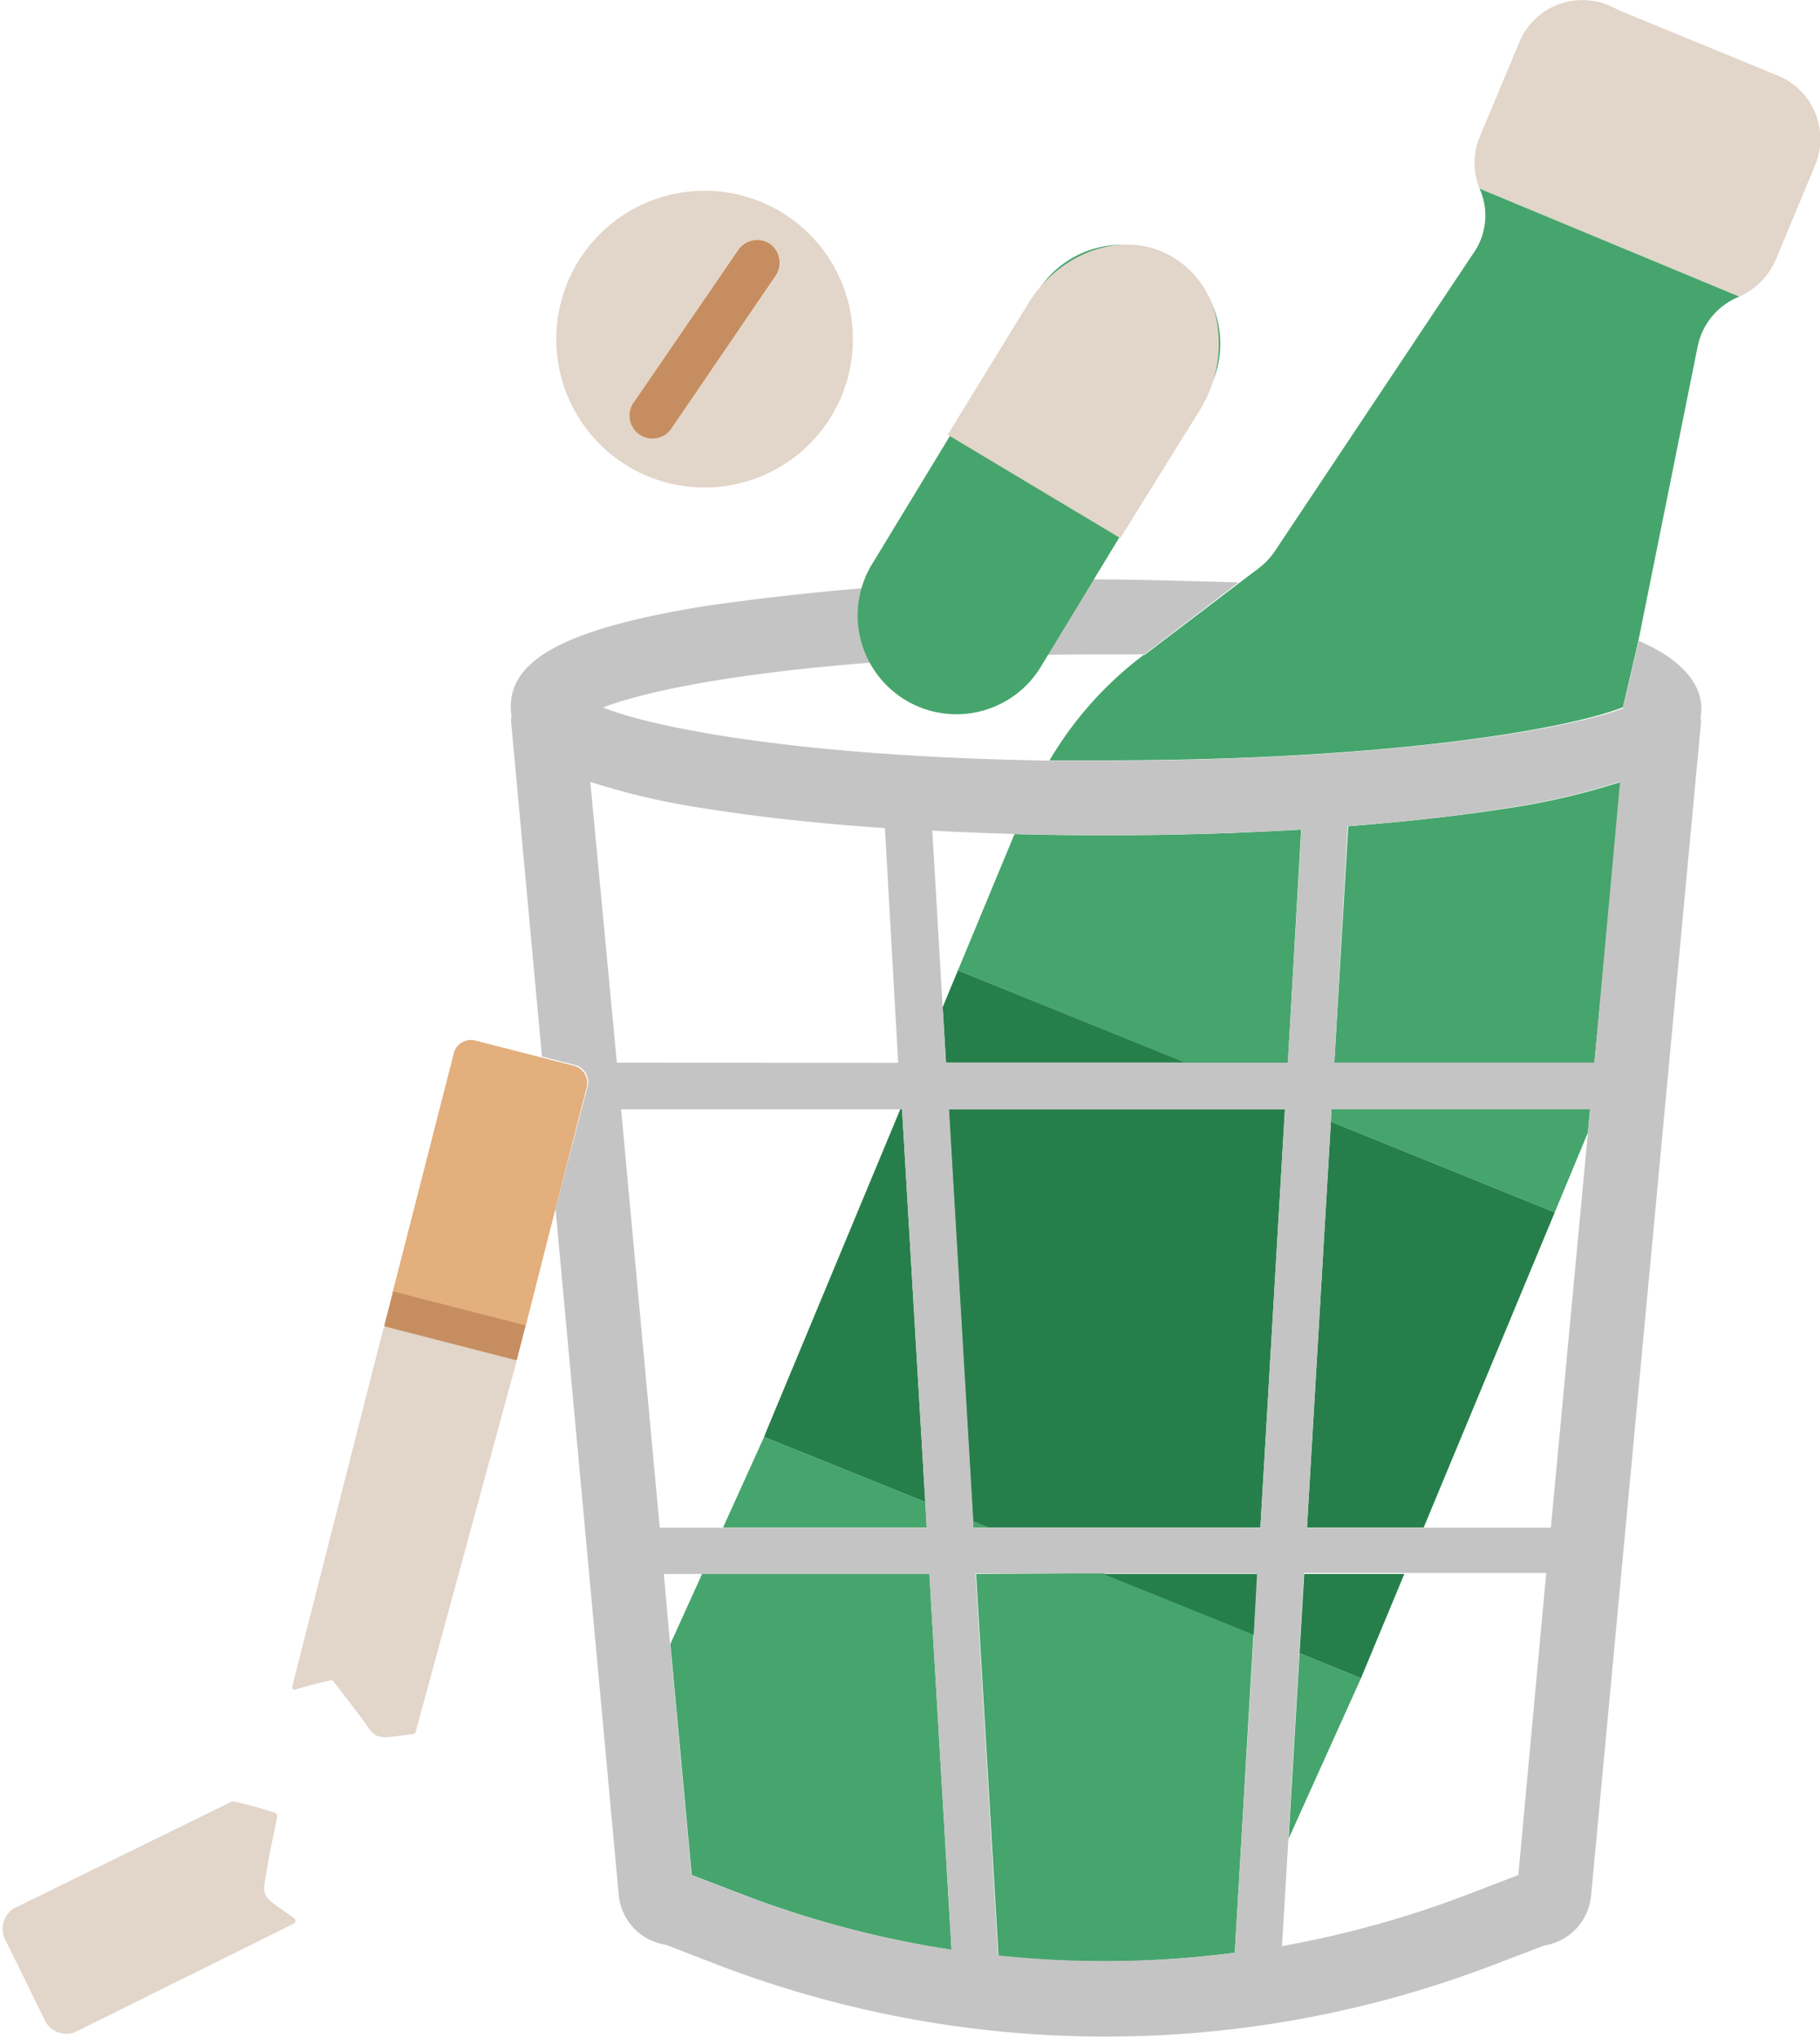
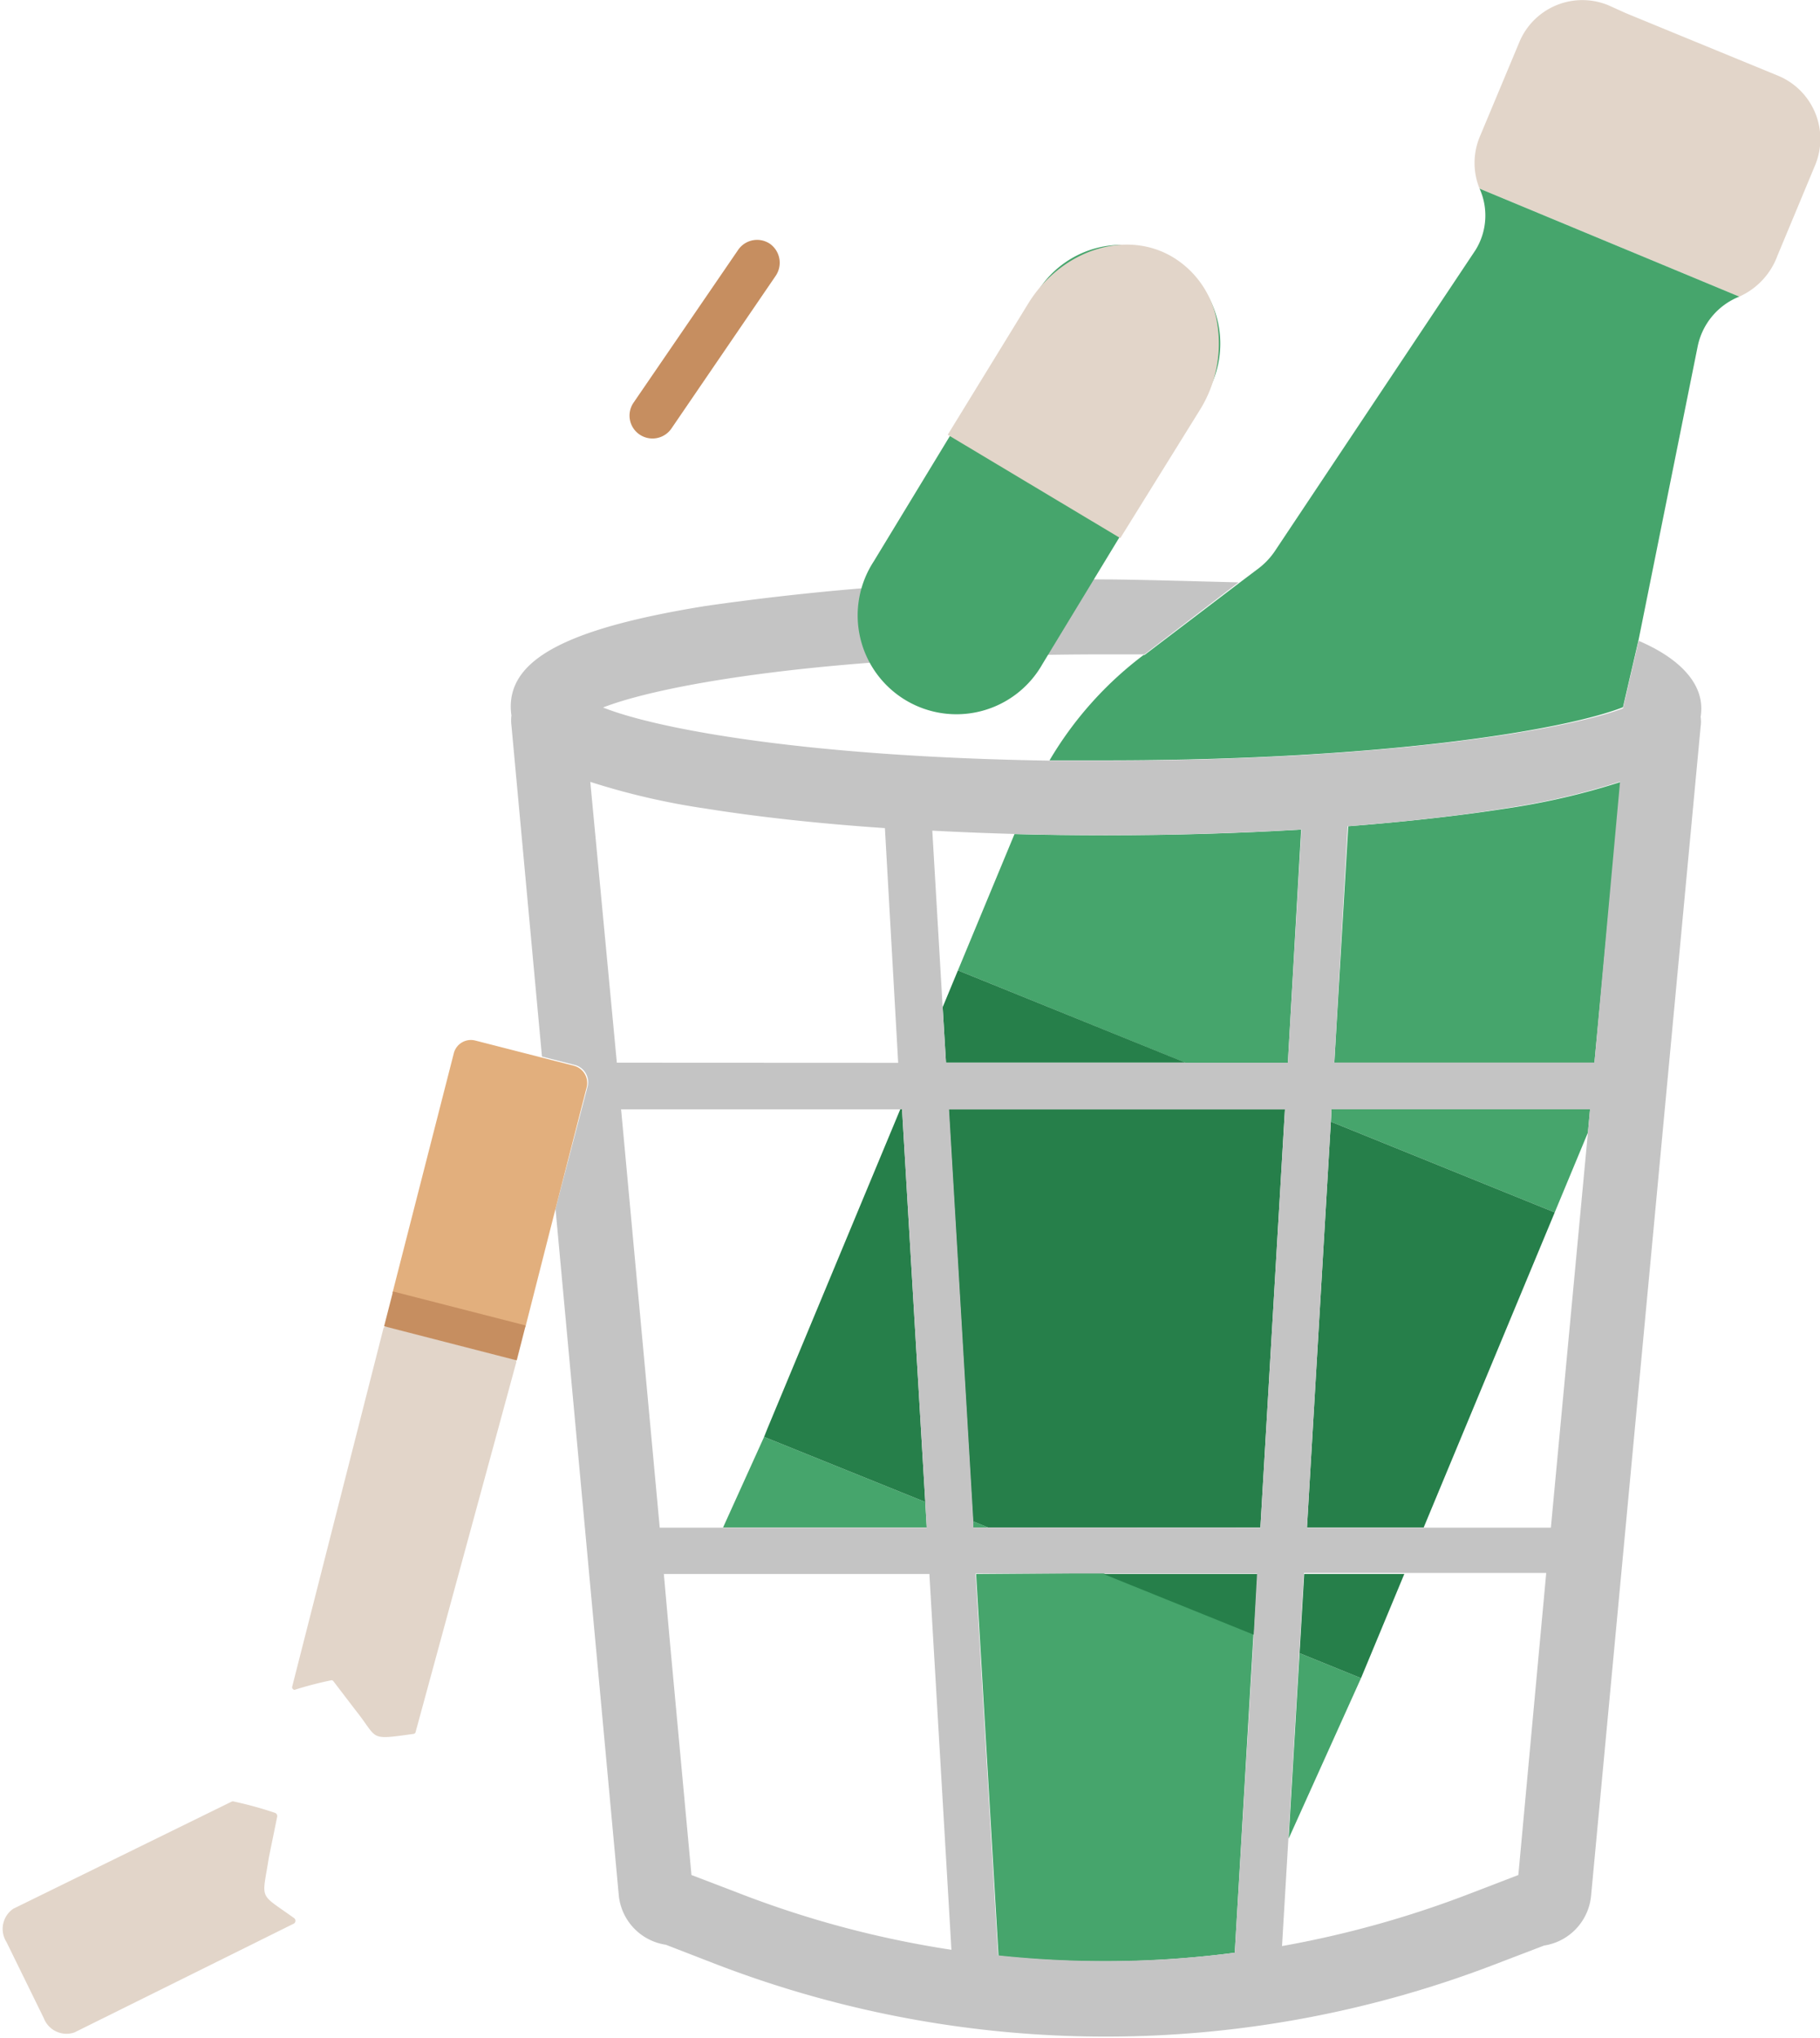
<svg xmlns="http://www.w3.org/2000/svg" viewBox="0 0 137.08 153.4">
  <defs>
    <style>.f47d23af-a861-4a3e-af46-0ac72a360997{fill:#e2d5c9;}.b9f58f03-70fb-4599-8b91-e1aafb36d547{fill:none;}.f91e71ef-9f8f-4419-85cc-f3ef4f05b2df{fill:#46a56c;}.e6441bb5-318d-4492-95a6-8c961d3bbe9a{fill:#267f4a;}.aebb5a17-0a23-43e6-8645-7274c451fbd7{fill:#c4c4c4;}.abc7e9cb-dfdb-4a43-a99e-cb27f8b554fb{fill:#e2af7d;}.b5cab8f8-b97d-4c10-a033-0d3a0777ada6{fill:#c68e60;}</style>
  </defs>
  <title>konsum-widerstehen</title>
  <g id="a9af7499-6579-43e7-87da-4c87b21be2a7" data-name="Ebene 4">
    <path class="f47d23af-a861-4a3e-af46-0ac72a360997" d="M31.14,130.53c-3.45.47-2.59.42-4.38-1.81l-1.65-2.16a.17.17,0,0,0-.2-.06,26.8,26.8,0,0,0-2.72.71A.2.2,0,0,1,22,127L28.88,100a.2.2,0,0,1,.23-.14l9.62,2.47a.2.2,0,0,1,.15.24l-7.57,27.79A.19.19,0,0,1,31.14,130.53Z" />
    <path class="f47d23af-a861-4a3e-af46-0ac72a360997" d="M3.3,151.93.49,146.2A1.84,1.84,0,0,1,1,143.69l16.46-8.07a.22.22,0,0,1,.16,0,27.77,27.77,0,0,1,3.09.85.26.26,0,0,1,.17.28l-.63,3.08c-.51,3.29-.82,2.61,1.88,4.55a.25.25,0,0,1,0,.43L5.61,153A1.83,1.83,0,0,1,3.3,151.93Z" />
    <polygon class="b9f58f03-70fb-4599-8b91-e1aafb36d547" points="50.01 118.49 50.49 123.76 52.88 118.49 50.01 118.49" />
    <path class="b9f58f03-70fb-4599-8b91-e1aafb36d547" d="M102.51,126.32l-5.45,12.09-.48,8.09a76.86,76.86,0,0,0,14-3.89l3.8-1.46,2.12-22.66H105.77Z" />
-     <path class="b9f58f03-70fb-4599-8b91-e1aafb36d547" d="M66.7,62.32c-5-.34-9.6-.84-13.56-1.48a53.81,53.81,0,0,1-8.63-2l2,21.14H67.74Z" />
    <polygon class="b9f58f03-70fb-4599-8b91-e1aafb36d547" points="57.55 108.17 57.81 107.52 67.81 83.5 46.78 83.5 49.69 114.99 54.46 114.99 57.55 108.17" />
    <path class="b9f58f03-70fb-4599-8b91-e1aafb36d547" d="M45.42,53.26c4.12,1.61,15.37,3.68,33.61,4a27.22,27.22,0,0,1,7-7.87l.08-.06c-.9,0-1.94,0-2.83,0C62.53,49.26,49.85,51.53,45.42,53.26Z" />
    <polygon class="b9f58f03-70fb-4599-8b91-e1aafb36d547" points="107.23 114.99 116.81 114.99 119.6 85.26 109.16 110.35 107.23 114.99" />
    <path class="b9f58f03-70fb-4599-8b91-e1aafb36d547" d="M72.15,73.05h0l4.28-10.27c-2.11-.06-4.19-.14-6.21-.25L71,75.82Z" />
    <path class="f47d23af-a861-4a3e-af46-0ac72a360997" d="M133.92,5.7,122.48,1,121.15.4a5.14,5.14,0,0,0-6.71,2.76l-3,7.17a5.13,5.13,0,0,0,0,3.87h0L131,22.33h0a5.42,5.42,0,0,0,2.87-3.07l2.85-6.84A5.15,5.15,0,0,0,133.92,5.7Z" />
    <polygon class="f91e71ef-9f8f-4419-85cc-f3ef4f05b2df" points="54.46 114.99 69.8 114.99 69.69 113.07 57.55 108.17 54.46 114.99" />
    <polygon class="f91e71ef-9f8f-4419-85cc-f3ef4f05b2df" points="97.88 124.45 97.06 138.41 102.51 126.33 97.88 124.45" />
    <path class="f91e71ef-9f8f-4419-85cc-f3ef4f05b2df" d="M73.52,118.49l1.69,28.75A76,76,0,0,0,93,147l1.41-24-11.33-4.58Z" />
-     <path class="f91e71ef-9f8f-4419-85cc-f3ef4f05b2df" d="M52.88,118.49l-2.39,5.27,1.61,17.39,3.92,1.5a75.6,75.6,0,0,0,15.65,4.13L70,118.49Z" />
    <polygon class="f91e71ef-9f8f-4419-85cc-f3ef4f05b2df" points="73.31 114.99 74.43 114.99 73.28 114.52 73.31 114.99" />
    <path class="f91e71ef-9f8f-4419-85cc-f3ef4f05b2df" d="M111.44,14.2h0a4.93,4.93,0,0,1-.31,4.63L96,41.52a5.51,5.51,0,0,1-1.17,1.24l-1.5,1.13L86.2,49.31h-.07l-.08.06a27.22,27.22,0,0,0-7,7.87c1.39,0,2.8,0,4.27,0,20.75,0,34.48-2.26,38.92-4l1.18-5.09,4.45-22.09A5.14,5.14,0,0,1,131,22.33h0Z" />
    <path class="f91e71ef-9f8f-4419-85cc-f3ef4f05b2df" d="M101.55,62.2,100.5,80h19.59l2-21.14a53.65,53.65,0,0,1-8.62,2C109.94,61.41,105.9,61.86,101.55,62.2Z" />
    <polygon class="f91e71ef-9f8f-4419-85cc-f3ef4f05b2df" points="100.24 84.44 117.1 91.27 109.16 110.35 119.6 85.26 119.76 83.5 100.29 83.5 100.24 84.44" />
    <path class="f91e71ef-9f8f-4419-85cc-f3ef4f05b2df" d="M89.28,80H97l1-17.55c-4.66.28-9.61.43-14.72.43q-3.49,0-6.87-.09L72.15,73.05Z" />
    <polygon class="e6441bb5-318d-4492-95a6-8c961d3bbe9a" points="71.45 83.5 73.28 114.52 74.43 114.99 94.93 114.99 96.78 83.5 71.45 83.5" />
    <polygon class="e6441bb5-318d-4492-95a6-8c961d3bbe9a" points="105.77 118.49 98.23 118.49 97.88 124.45 102.51 126.33 105.77 118.49" />
    <polygon class="e6441bb5-318d-4492-95a6-8c961d3bbe9a" points="117.1 91.27 100.24 84.44 98.44 114.99 107.23 114.99 109.16 110.35 117.1 91.27" />
    <polygon class="e6441bb5-318d-4492-95a6-8c961d3bbe9a" points="94.45 123.07 94.72 118.49 83.11 118.49 94.45 123.07" />
    <polygon class="e6441bb5-318d-4492-95a6-8c961d3bbe9a" points="72.15 73.05 71 75.82 71.25 79.99 89.28 79.99 72.15 73.05 72.15 73.05" />
    <polygon class="e6441bb5-318d-4492-95a6-8c961d3bbe9a" points="57.55 108.17 69.69 113.07 67.94 83.5 67.81 83.5 57.81 107.52 57.55 108.17" />
    <path class="aebb5a17-0a23-43e6-8645-7274c451fbd7" d="M83.3,57.26c-1.47,0-2.88,0-4.27,0-18.24-.29-29.49-2.36-33.61-4,4.43-1.73,17.11-4,37.88-4,.89,0,1.93,0,2.83,0h.07l7.09-5.42h0c-2.14-.05-7.79-.22-10-.22a198.37,198.37,0,0,0-30.16,2c-10.27,1.66-14.66,3.93-14.66,7.57a4.8,4.8,0,0,0,.05.67,3,3,0,0,0,0,.74l2.3,24.94,2.44.62a1.34,1.34,0,0,1,1,1.62L41.84,91l4.76,51.62a4.18,4.18,0,0,0,3.55,3.78L54,147.89a81.73,81.73,0,0,0,58.56,0l3.74-1.43a4.19,4.19,0,0,0,3.54-3.77l8.25-88a2.46,2.46,0,0,0,0-.72,4.48,4.48,0,0,0,.05-.64c0-2.06-1.79-3.84-4.72-5.09l-1.18,5.09C117.78,55,104.05,57.26,83.3,57.26Zm-6.87,5.52q3.38.09,6.87.09c5.11,0,10.06-.15,14.72-.43L97,80H71.25L71,75.82l-.78-13.29C72.24,62.64,74.32,62.72,76.43,62.78ZM46.46,80l-2-21.14a53.81,53.81,0,0,0,8.63,2c4,.64,8.56,1.14,13.56,1.48l1,17.67Zm.32,3.51H67.94l1.75,29.57L69.8,115H49.69ZM56,142.65l-3.92-1.5-1.61-17.39L50,118.49H70l1.66,28.29A75.6,75.6,0,0,1,56,142.65Zm38.43-19.58L93,147a76,76,0,0,1-17.83.2l-1.69-28.75h21.2Zm-20-8.08H73.31l0-.47-1.83-31H96.78L94.93,115Zm39.93,26.16-3.8,1.46a76.86,76.86,0,0,1-14,3.89l.48-8.09.82-14,.35-6h18.25Zm5.24-55.89L116.81,115H98.44l1.8-30.55.05-.94h19.47Zm.49-5.27H100.5l1-17.79c4.35-.34,8.39-.79,11.9-1.36a53.65,53.65,0,0,0,8.62-2Z" />
    <path class="abc7e9cb-dfdb-4a43-a99e-cb27f8b554fb" d="M43.23,80.23l-2.44-.62-5-1.28a1.33,1.33,0,0,0-1.62,1l-4.61,18h0v0l10,2.56,0,.06L41.84,91l2.35-9.16A1.34,1.34,0,0,0,43.23,80.23Z" />
    <polygon class="b5cab8f8-b97d-4c10-a033-0d3a0777ada6" points="29.6 97.22 29.59 97.27 28.93 99.84 38.92 102.41 39.58 99.83 39.59 99.78 29.6 97.22" />
-     <path class="f47d23af-a861-4a3e-af46-0ac72a360997" d="M53.07,36.7A11.17,11.17,0,1,0,41.9,25.54,11.16,11.16,0,0,0,53.07,36.7Zm-5.35-6.39,7.84-11.49A1.73,1.73,0,0,1,58,18.36a1.75,1.75,0,0,1,.45,2.41L50.57,32.26a1.73,1.73,0,0,1-2.85-1.95Z" />
    <path class="b5cab8f8-b97d-4c10-a033-0d3a0777ada6" d="M48.17,32.71a1.73,1.73,0,0,0,2.4-.45l7.85-11.49A1.75,1.75,0,0,0,58,18.36a1.73,1.73,0,0,0-2.41.46L47.72,30.31A1.72,1.72,0,0,0,48.17,32.71Z" />
    <path class="f91e71ef-9f8f-4419-85cc-f3ef4f05b2df" d="M78,22.2a7.44,7.44,0,1,1,12.7,7.74L78.51,50a7.44,7.44,0,1,1-12.7-7.74Z" />
    <path class="f47d23af-a861-4a3e-af46-0ac72a360997" d="M77.42,22.89c2.51-4.11,7.46-5.68,11-3.48a7.11,7.11,0,0,1,3.27,5,9.44,9.44,0,0,1-1.31,6.44l-6,9.66-13-7.78Z" />
  </g>
</svg>